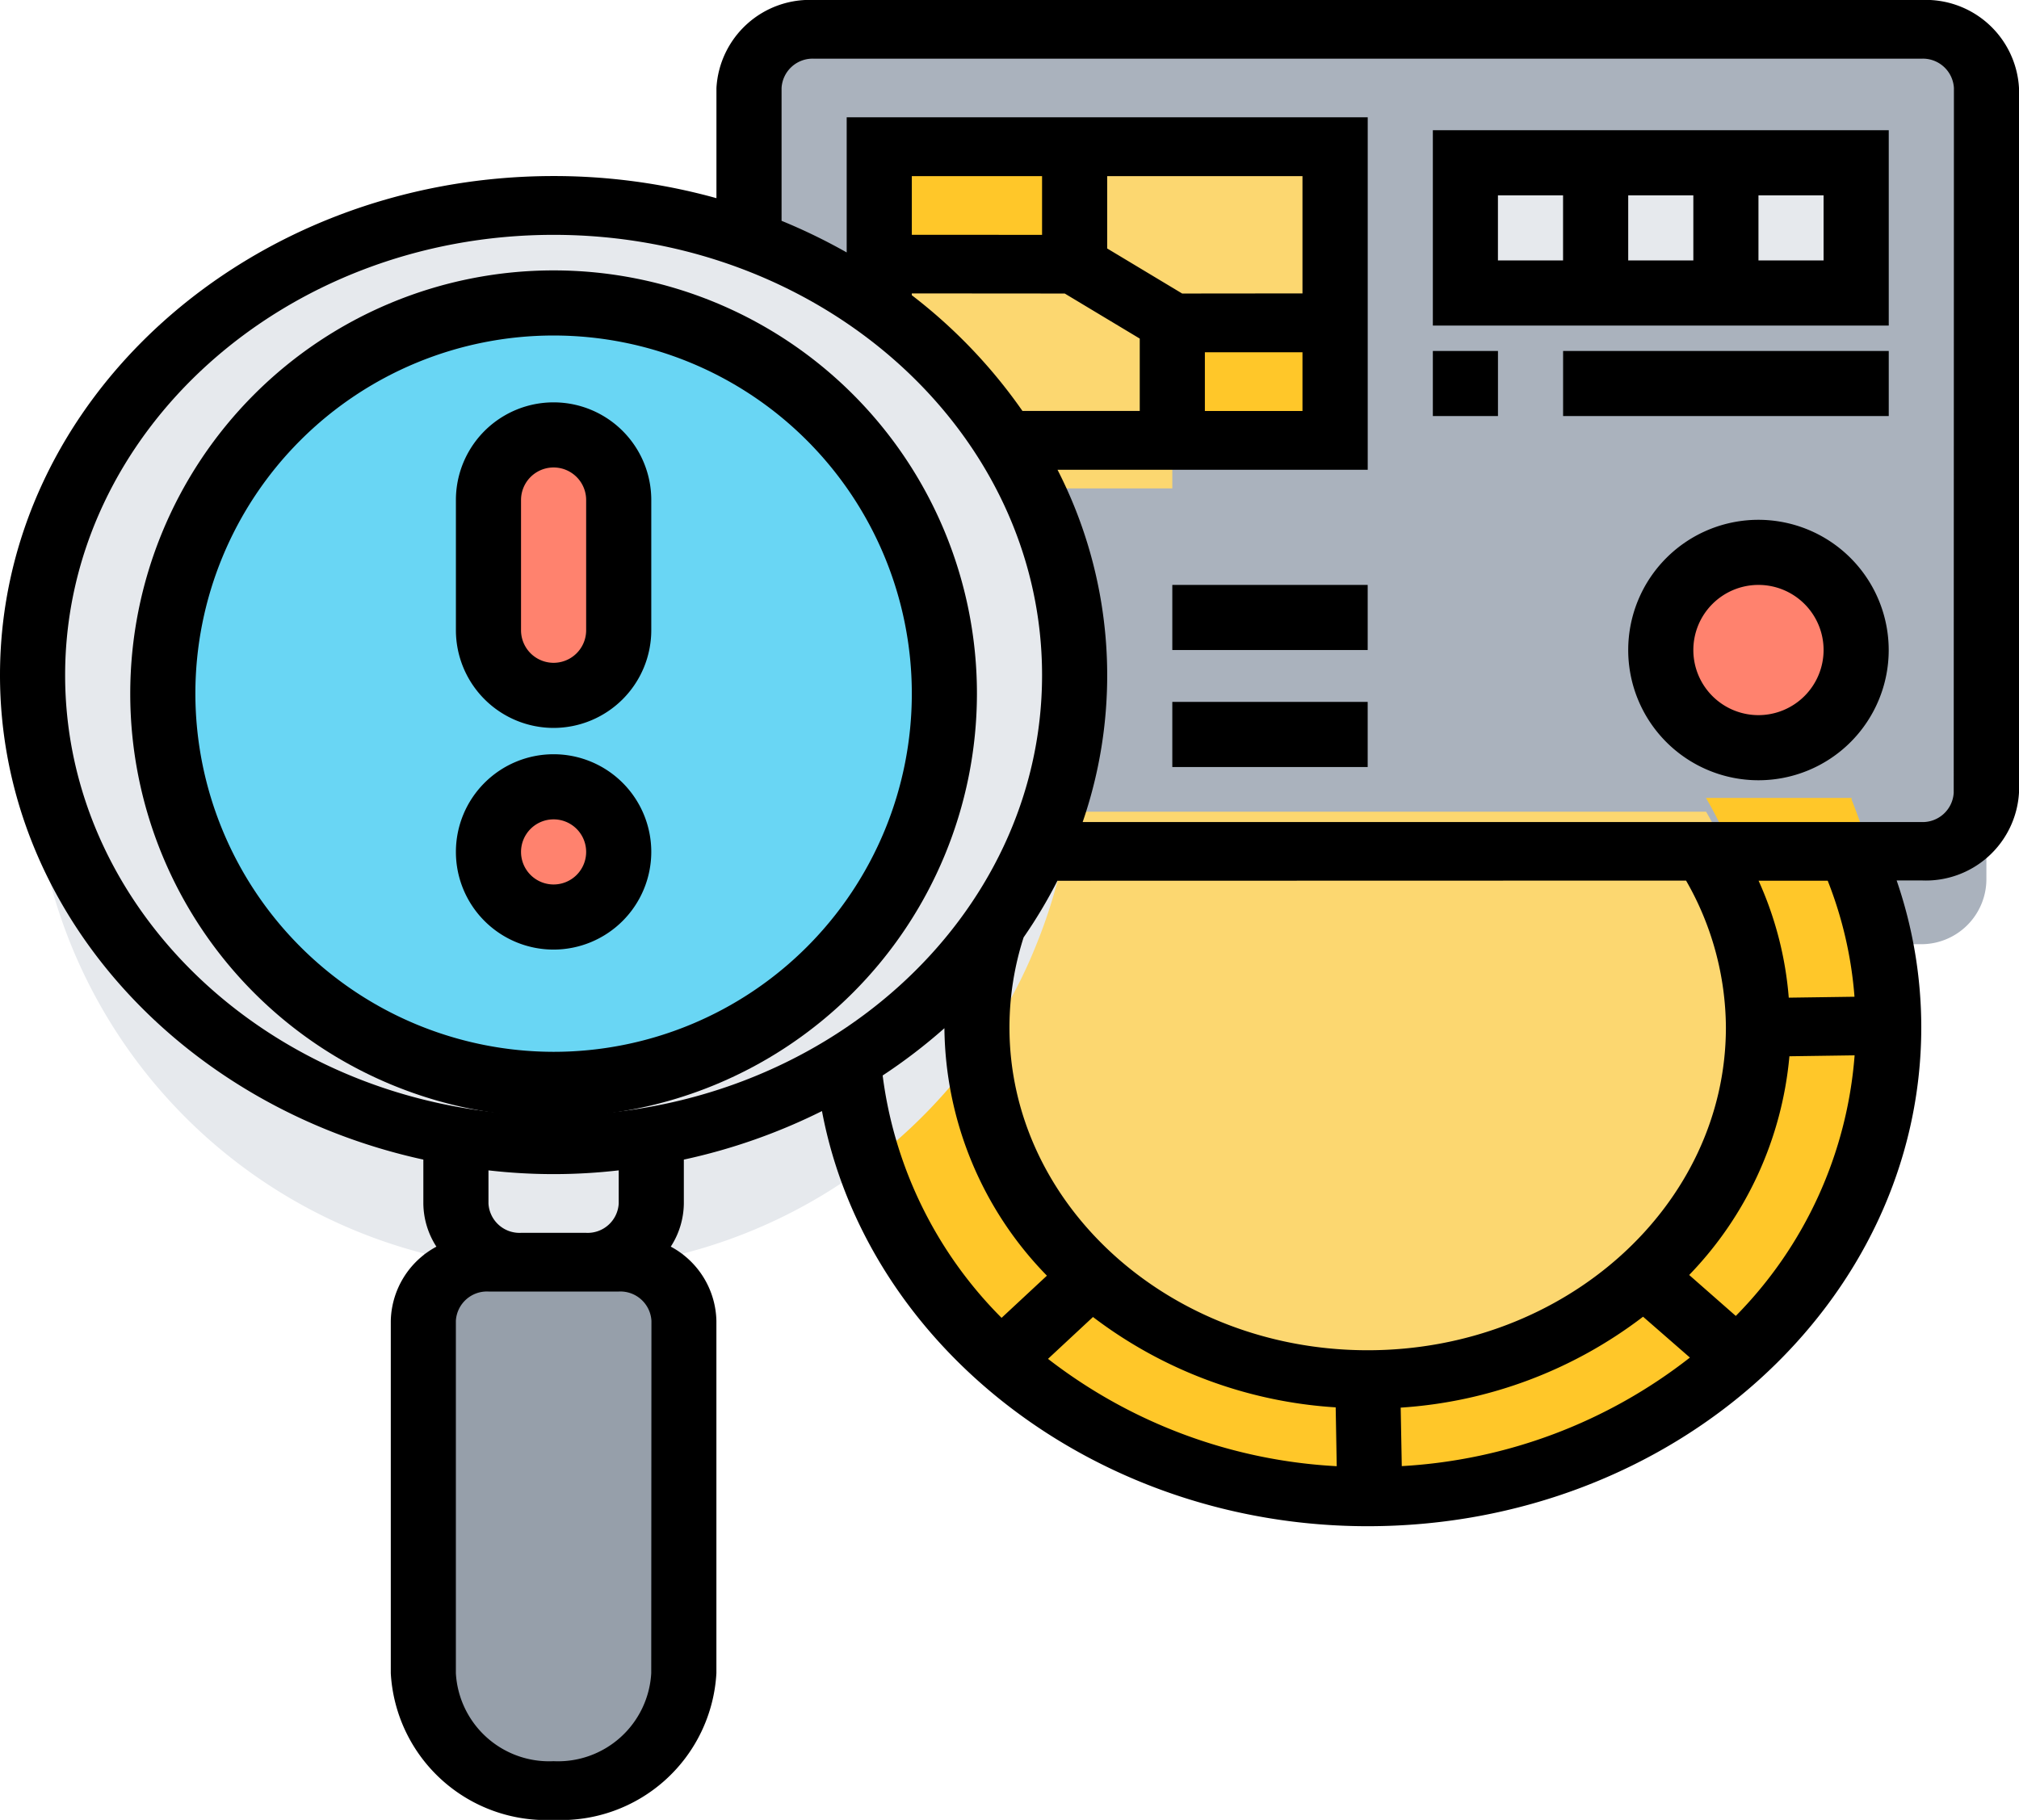
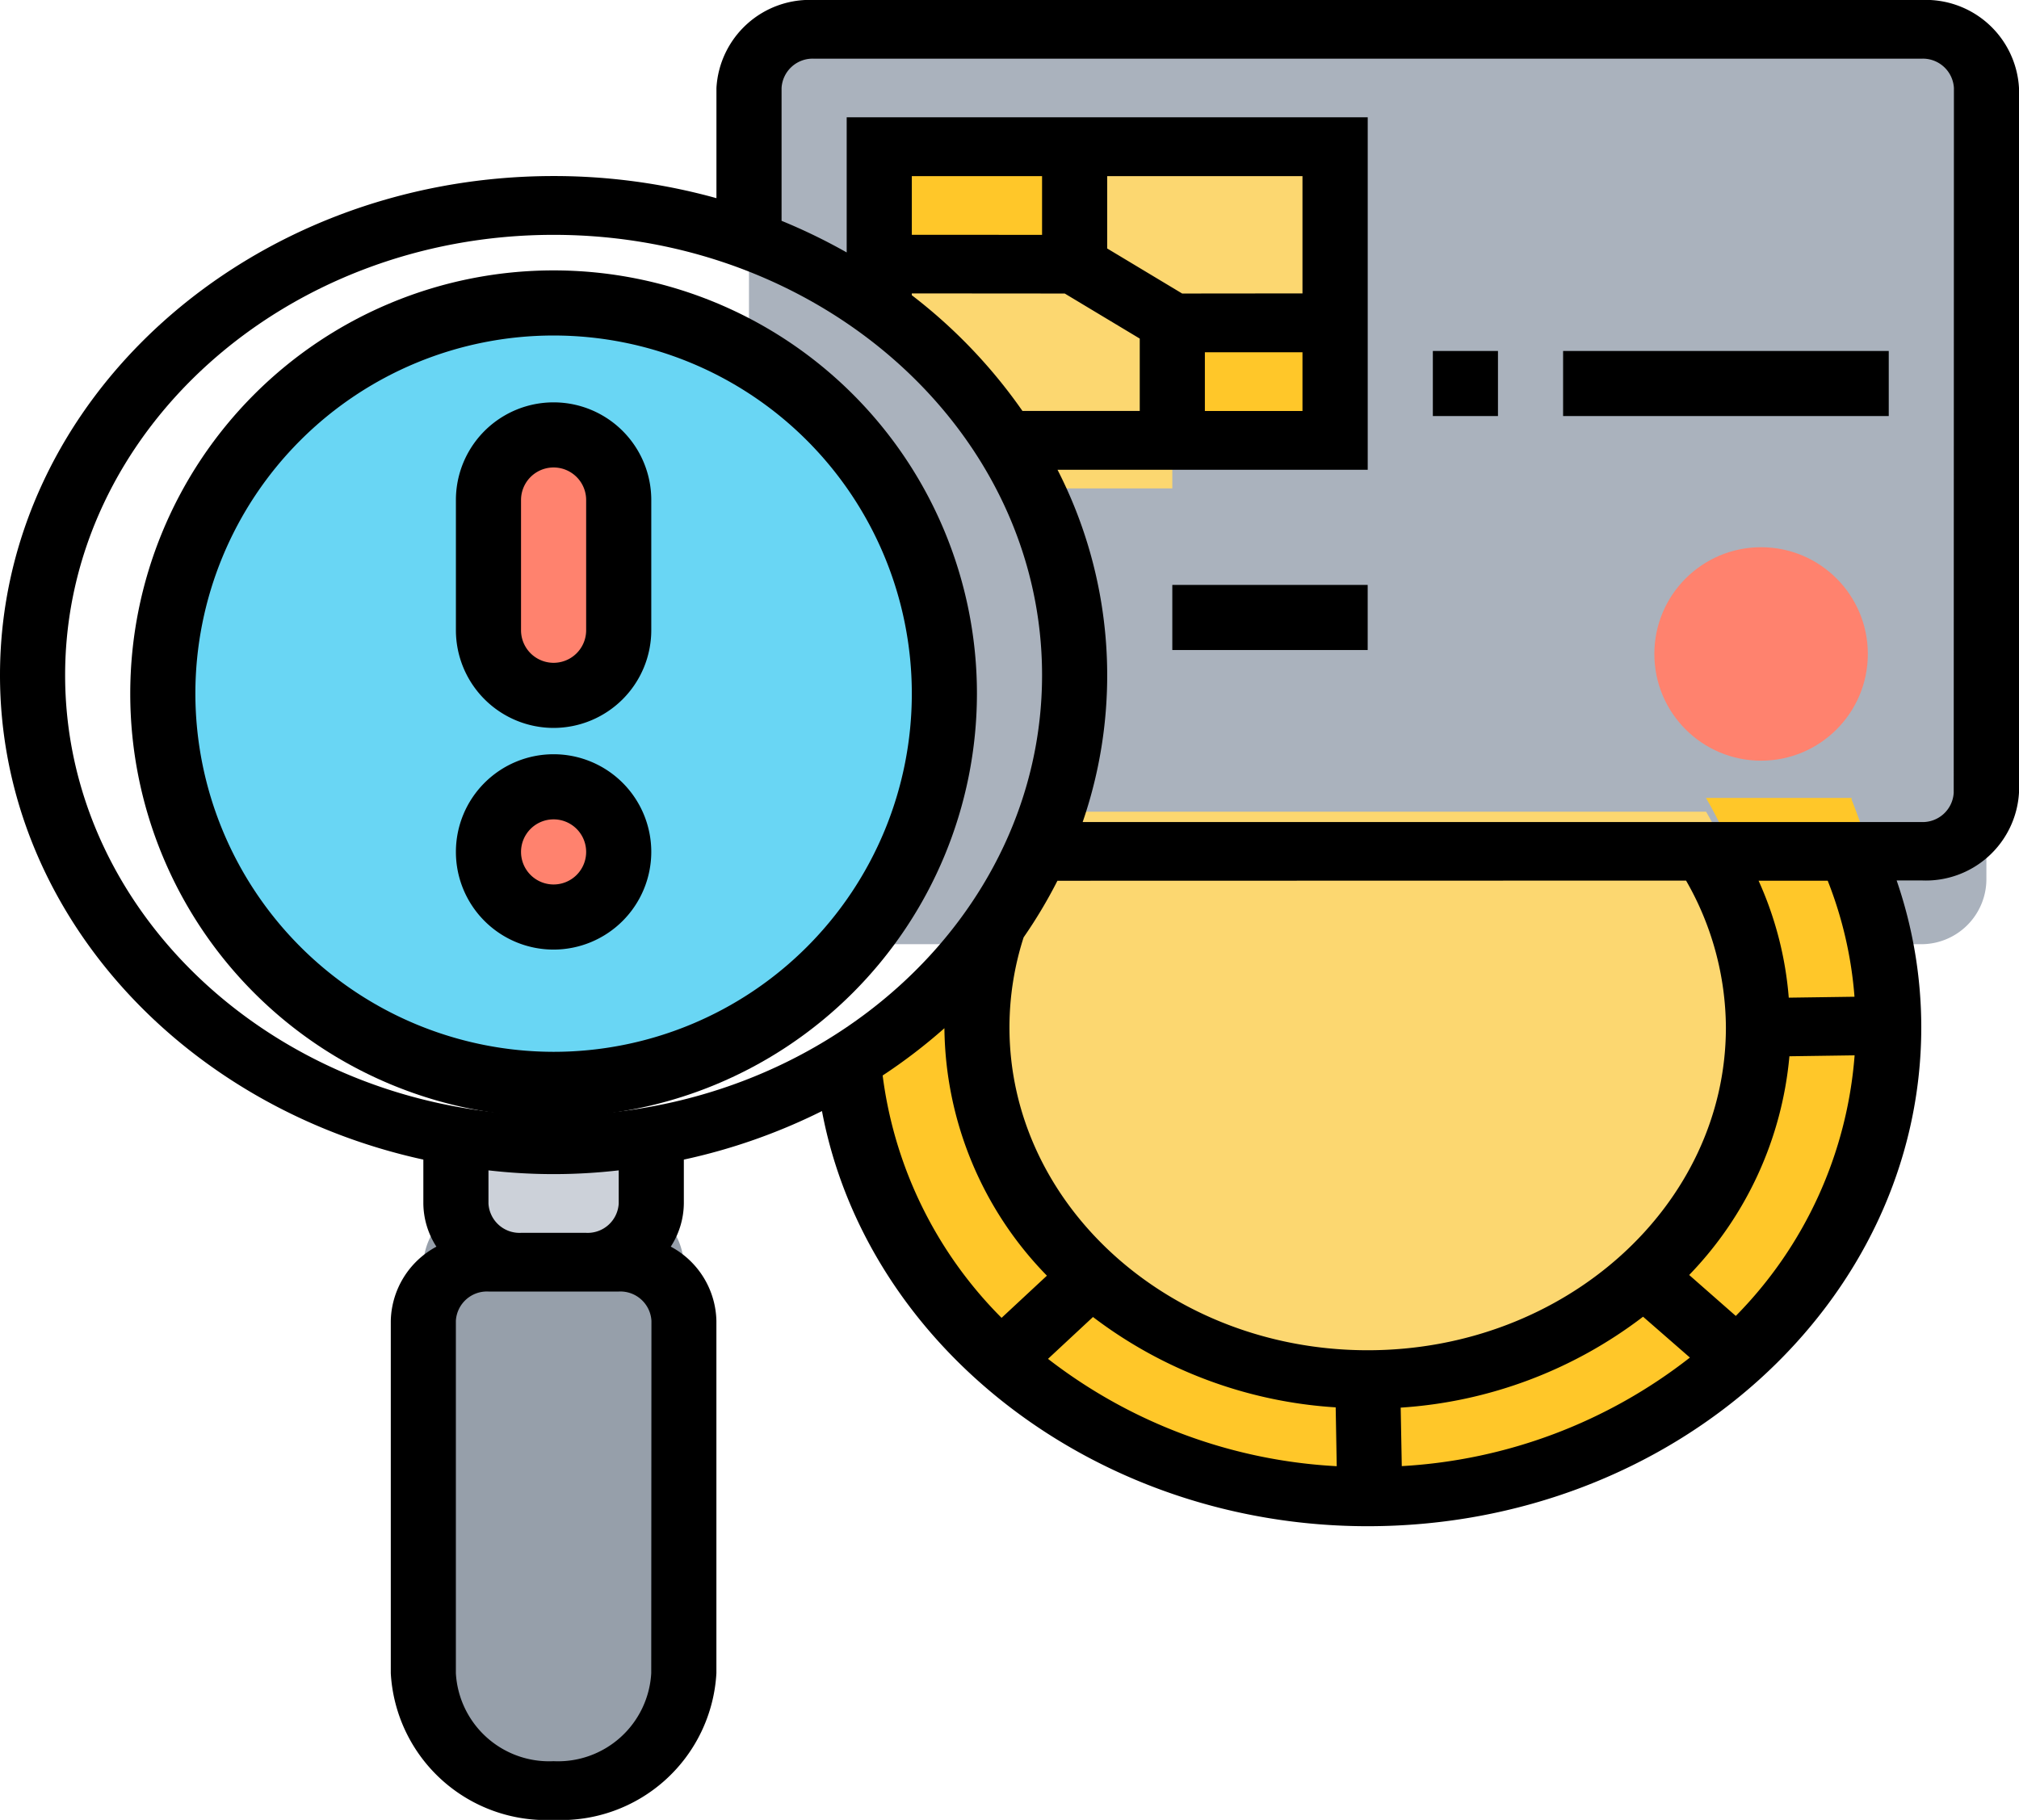
<svg xmlns="http://www.w3.org/2000/svg" width="49.914" height="45" viewBox="0 0 49.914 45">
  <g id="Сгруппировать_12101" data-name="Сгруппировать 12101" transform="translate(-8 -8)">
    <g id="Сгруппировать_12099" data-name="Сгруппировать 12099" transform="translate(8.805 8.805)">
      <g id="Сгруппировать_12084" data-name="Сгруппировать 12084" transform="translate(17.711 0)">
        <path id="Контур_8803" data-name="Контур 8803" d="M220.982,38.542H192V17.61A1.61,1.61,0,0,1,193.61,16h27.372a1.61,1.61,0,0,1,1.61,1.61V36.932A1.61,1.61,0,0,1,220.982,38.542Z" transform="translate(-192 -16)" fill="#aab2bd" />
      </g>
      <g id="Сгруппировать_12085" data-name="Сгруппировать 12085" transform="translate(20.159 18.921)">
        <path id="Контур_8804" data-name="Контур 8804" d="M241.132,240.048a12.739,12.739,0,0,1,.918,4.782,12.883,12.883,0,0,1-25.73.974V245.8a13.026,13.026,0,0,0,3.583-3.687,9.505,9.505,0,0,0-.394,2.721,9.661,9.661,0,1,0,19.322,0,9.526,9.526,0,0,0-1.3-4.83h3.6Z" transform="translate(-216.32 -240)" fill="#ffc729" />
      </g>
      <g id="Сгруппировать_12086" data-name="Сгруппировать 12086" transform="translate(23.347 19.266)">
        <path id="Контур_8805" data-name="Контур 8805" d="M258.466,240h7.56a9.525,9.525,0,0,1,1.3,4.83,9.661,9.661,0,1,1-19.322,0,9.505,9.505,0,0,1,.394-2.721v-.016A11.965,11.965,0,0,0,249.473,240h8.993Z" transform="translate(-248 -240)" fill="#fcd770" />
      </g>
      <g id="Сгруппировать_12087" data-name="Сгруппировать 12087" transform="translate(35.423 3.22)">
-         <path id="Контур_8806" data-name="Контур 8806" d="M368,48h9.661v3.22H368Z" transform="translate(-368 -48)" fill="#e6e9ed" />
-       </g>
+         </g>
      <g id="Сгруппировать_12088" data-name="Сгруппировать 12088" transform="translate(40.094 12.726)">
        <circle id="Эллипс_279" data-name="Эллипс 279" cx="2.639" cy="2.639" r="2.639" transform="translate(0 0)" fill="#ff826e" />
      </g>
      <g id="Сгруппировать_12089" data-name="Сгруппировать 12089" transform="translate(25.762 3.22)">
        <path id="Контур_8807" data-name="Контур 8807" d="M278.441,48v4.83h-4.025L272,51.22V48Z" transform="translate(-272 -48)" fill="#fcd770" />
      </g>
      <g id="Сгруппировать_12090" data-name="Сгруппировать 12090" transform="translate(20.932 6.441)">
        <path id="Контур_8808" data-name="Контур 8808" d="M224,80h4.83l2.415,1.61v3.22h-4.138A12.886,12.886,0,0,0,224,81.216Z" transform="translate(-224 -80)" fill="#fcd770" />
      </g>
      <g id="Сгруппировать_12091" data-name="Сгруппировать 12091" transform="translate(28.177 7.173)">
        <path id="Контур_8809" data-name="Контур 8809" d="M300.025,97.61v1.61H296V96h4.025Z" transform="translate(-296 -96)" fill="#ffc729" />
      </g>
      <g id="Сгруппировать_12092" data-name="Сгруппировать 12092" transform="translate(20.932 3.22)">
        <path id="Контур_8810" data-name="Контур 8810" d="M224,48h4.83v3.22H224Z" transform="translate(-224 -48)" fill="#ffc729" />
      </g>
      <g id="Сгруппировать_12093" data-name="Сгруппировать 12093" transform="translate(9.661 28.899)">
        <path id="Контур_8811" data-name="Контур 8811" d="M116.83,352a1.615,1.615,0,0,1,1.61,1.61v9.661a3.22,3.22,0,1,1-6.441,0V353.61a1.615,1.615,0,0,1,1.61-1.61h3.22Z" transform="translate(-112 -352)" fill="#969faa" />
      </g>
      <g id="Сгруппировать_12094" data-name="Сгруппировать 12094" transform="translate(10.466 27.04)">
        <path id="Контур_8812" data-name="Контур 8812" d="M124.83,317.76V319.6a1.615,1.615,0,0,1-1.61,1.61h-1.61A1.615,1.615,0,0,1,120,319.6V317.76a13.052,13.052,0,0,0,4.83,0Z" transform="translate(-120 -317.76)" fill="#ccd1d9" />
      </g>
      <g id="Сгруппировать_12095" data-name="Сгруппировать 12095" transform="translate(0 4.83)">
-         <path id="Контур_8813" data-name="Контур 8813" d="M40.039,70.441a12.882,12.882,0,0,1,.781,11.271A11.966,11.966,0,0,1,39.741,83.8v.016a13.026,13.026,0,0,1-3.583,3.687v.008A12.892,12.892,0,0,1,31.3,89.537a13.051,13.051,0,0,1-4.83,0A12.883,12.883,0,0,1,28.881,64a12.69,12.69,0,0,1,4.83.942,12.521,12.521,0,0,1,3.22,1.884,12.886,12.886,0,0,1,3.108,3.615Z" transform="translate(-16 -64)" fill="#e6e9ed" />
-       </g>
+         </g>
      <g id="Сгруппировать_12096" data-name="Сгруппировать 12096" transform="translate(3.22 6.686)">
        <path id="Контур_8814" data-name="Контур 8814" d="M57.661,96A9.661,9.661,0,1,1,48,105.661,9.658,9.658,0,0,1,57.661,96Z" transform="translate(-48 -96)" fill="#69d6f4" />
      </g>
      <g id="Сгруппировать_12097" data-name="Сгруппировать 12097" transform="translate(11.07 18.674)">
        <circle id="Эллипс_280" data-name="Эллипс 280" cx="1.649" cy="1.649" r="1.649" transform="translate(0 0)" fill="#ff826e" />
      </g>
      <g id="Сгруппировать_12098" data-name="Сгруппировать 12098" transform="translate(11.271 9.948)">
        <path id="Контур_8815" data-name="Контур 8815" d="M131.22,129.61v3.22a1.61,1.61,0,1,1-3.22,0v-3.22a1.615,1.615,0,0,1,1.61-1.61,1.622,1.622,0,0,1,1.61,1.61Z" transform="translate(-128 -128)" fill="#ff826e" />
      </g>
    </g>
    <g id="Сгруппировать_12100" data-name="Сгруппировать 12100" transform="translate(8 8)">
      <path id="Контур_8816" data-name="Контур 8816" d="M60.932,98.466a10.466,10.466,0,1,0-10.466,10.466A10.478,10.478,0,0,0,60.932,98.466Zm-19.322,0a8.856,8.856,0,1,1,8.856,8.856A8.866,8.866,0,0,1,41.61,98.466Z" transform="translate(-36.78 -81.314)" />
      <path id="Контур_8817" data-name="Контур 8817" d="M124.83,218.415a2.415,2.415,0,1,0-2.415,2.415A2.418,2.418,0,0,0,124.83,218.415Zm-3.22,0a.805.805,0,1,1,.805.805A.805.805,0,0,1,121.61,218.415Z" transform="translate(-108.729 -197.35)" />
      <path id="Контур_8818" data-name="Контур 8818" d="M122.415,128.051a2.418,2.418,0,0,0,2.415-2.415v-3.22a2.415,2.415,0,0,0-4.83,0v3.22A2.418,2.418,0,0,0,122.415,128.051Zm-.805-5.635a.805.805,0,0,1,1.61,0v3.22a.805.805,0,1,1-1.61,0Z" transform="translate(-108.729 -110.052)" />
      <path id="Контур_8819" data-name="Контур 8819" d="M55.5,8H28.127a2.308,2.308,0,0,0-2.415,2.177V12.9a15.01,15.01,0,0,0-4.025-.547C14.139,12.355,8,17.89,8,24.694c0,5.8,4.471,10.669,10.466,11.979v1.085a2,2,0,0,0,.323,1.068,2.134,2.134,0,0,0-1.128,1.836v8.71A3.847,3.847,0,0,0,21.686,53a3.847,3.847,0,0,0,4.025-3.629v-8.71a2.134,2.134,0,0,0-1.128-1.836,2,2,0,0,0,.323-1.068V36.673a14.52,14.52,0,0,0,3.415-1.2c1.1,5.841,6.8,10.265,13.491,10.265,7.547,0,13.686-5.535,13.686-12.339a11.174,11.174,0,0,0-.609-3.629H55.5A2.308,2.308,0,0,0,57.914,27.6V10.177A2.308,2.308,0,0,0,55.5,8ZM24.1,49.371a2.308,2.308,0,0,1-2.415,2.177,2.308,2.308,0,0,1-2.415-2.177v-8.71a.769.769,0,0,1,.805-.726H23.3a.769.769,0,0,1,.805.726ZM20.076,37.758v-.819a14,14,0,0,0,3.22,0v.819a.769.769,0,0,1-.805.726h-1.61A.769.769,0,0,1,20.076,37.758Zm1.61-2.177C15.027,35.581,9.61,30.7,9.61,24.694s5.417-10.887,12.076-10.887S33.762,18.69,33.762,24.694,28.345,35.581,21.686,35.581ZM34.323,15.258l1.854,1.114v1.789h-2.9A12.889,12.889,0,0,0,30.542,15.3v-.045Zm-3.781-1.452V12.355h3.22v1.452Zm6.684,1.452-1.854-1.114V12.355H40.2v2.9ZM40.2,16.71v1.452H37.787V16.71ZM32.761,40.586a10.338,10.338,0,0,1-2.94-5.993,13.492,13.492,0,0,0,1.527-1.169,8.873,8.873,0,0,0,2.534,6.119ZM33.909,41.6l1.112-1.035a11.036,11.036,0,0,0,6,2.234l.026,1.455A12.758,12.758,0,0,1,33.909,41.6ZM49.683,29.774a7.352,7.352,0,0,1,.985,3.629c0,4.4-3.973,7.984-8.856,7.984s-8.856-3.582-8.856-7.984a7.286,7.286,0,0,1,.35-2.225,12.014,12.014,0,0,0,.836-1.4m6.864,0h1.61m.039,14.478-.027-1.45a11.034,11.034,0,0,0,5.992-2.248l1.158,1.01A12.712,12.712,0,0,1,42.657,44.252Zm8.258-3.717L49.76,39.526a8.927,8.927,0,0,0,2.478-5.408l1.612-.023A10.292,10.292,0,0,1,50.916,40.535Zm.558-10.762h1.714a9.857,9.857,0,0,1,.662,2.869l-1.625.023A8.667,8.667,0,0,0,51.474,29.773ZM56.3,27.6a.769.769,0,0,1-.805.726H34.766a11.139,11.139,0,0,0-.622-8.71h7.669V10.9H28.932v3.342a14.173,14.173,0,0,0-1.61-.782V10.177a.769.769,0,0,1,.805-.726H55.5a.769.769,0,0,1,.805.726Z" transform="translate(-8 -8)" />
-       <path id="Контур_8820" data-name="Контур 8820" d="M411.22,152a3.22,3.22,0,1,0,3.22,3.22A3.223,3.223,0,0,0,411.22,152Zm0,4.83a1.61,1.61,0,1,1,1.61-1.61A1.612,1.612,0,0,1,411.22,156.83Z" transform="translate(-367.747 -139.147)" />
-       <path id="Контур_8821" data-name="Контур 8821" d="M360,44.83h11.271V40H360Zm4.83-1.61V41.61h1.61v1.61Zm4.83,0h-1.61V41.61h1.61Zm-8.051-1.61h1.61v1.61h-1.61Z" transform="translate(-324.577 -36.78)" />
      <path id="Контур_8822" data-name="Контур 8822" d="M360,104h1.61v1.61H360Z" transform="translate(-324.577 -95.322)" />
      <path id="Контур_8823" data-name="Контур 8823" d="M392,104h8.051v1.61H392Z" transform="translate(-353.357 -95.322)" />
-       <path id="Контур_8824" data-name="Контур 8824" d="M296,200h4.83v1.61H296Z" transform="translate(-267.018 -182.644)" />
      <path id="Контур_8825" data-name="Контур 8825" d="M296,168h4.83v1.61H296Z" transform="translate(-267.018 -153.537)" />
    </g>
  </g>
</svg>